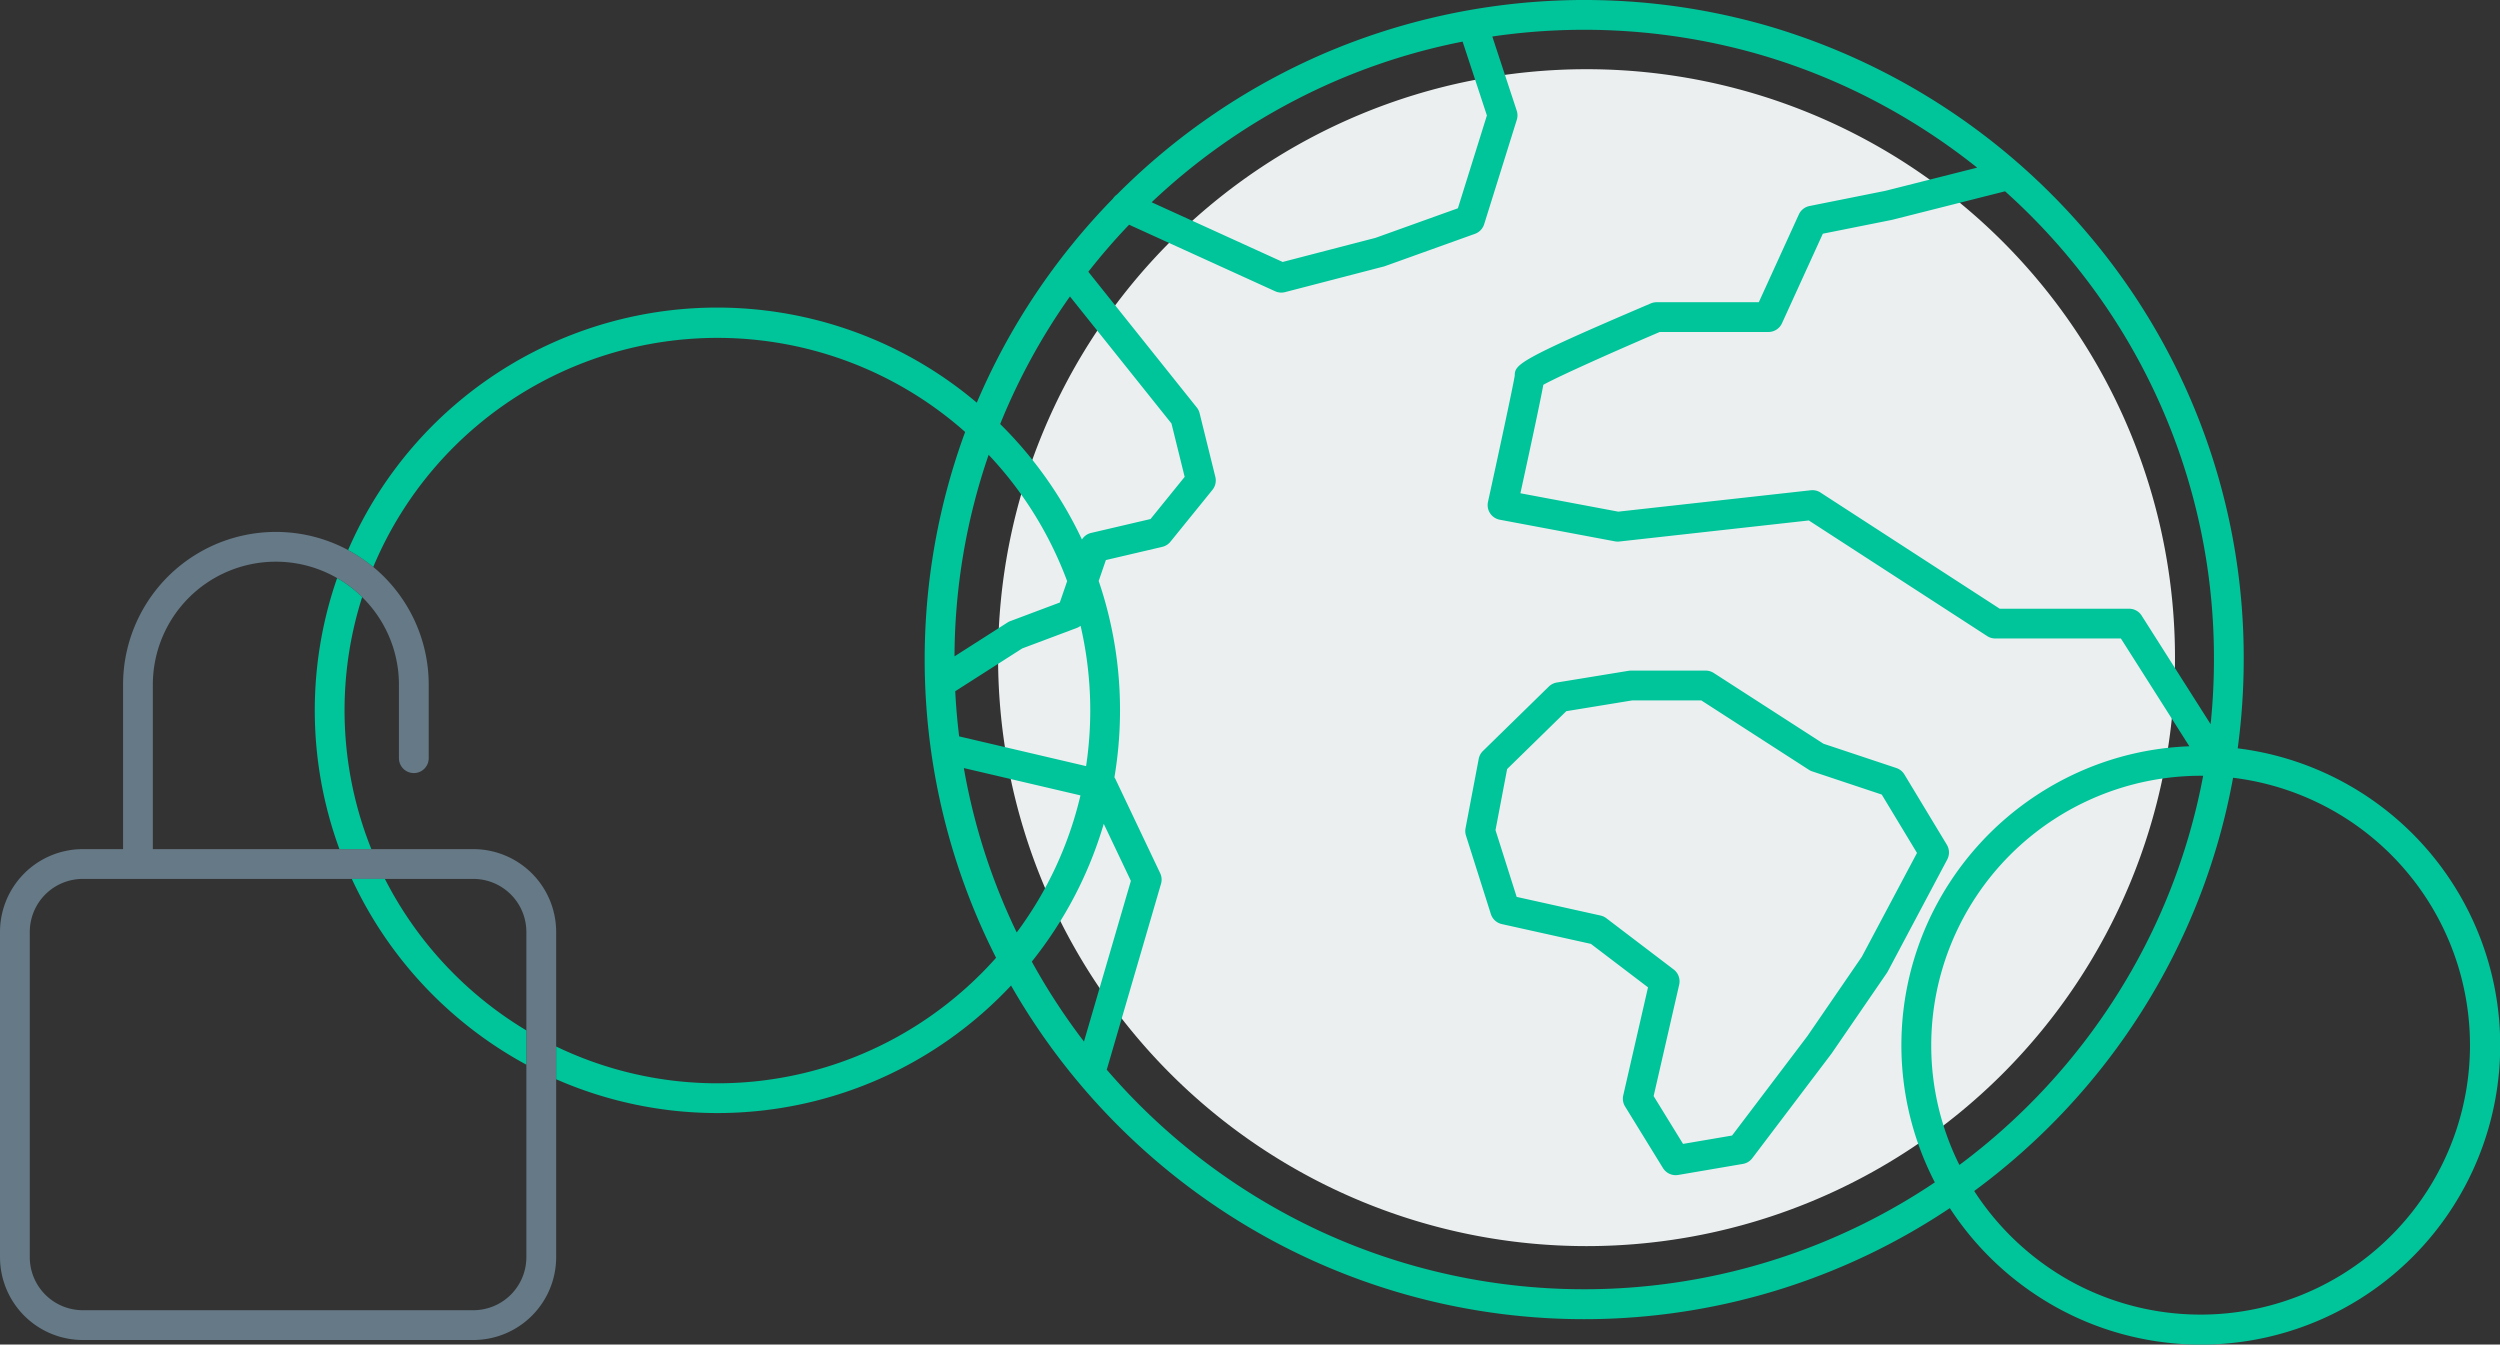
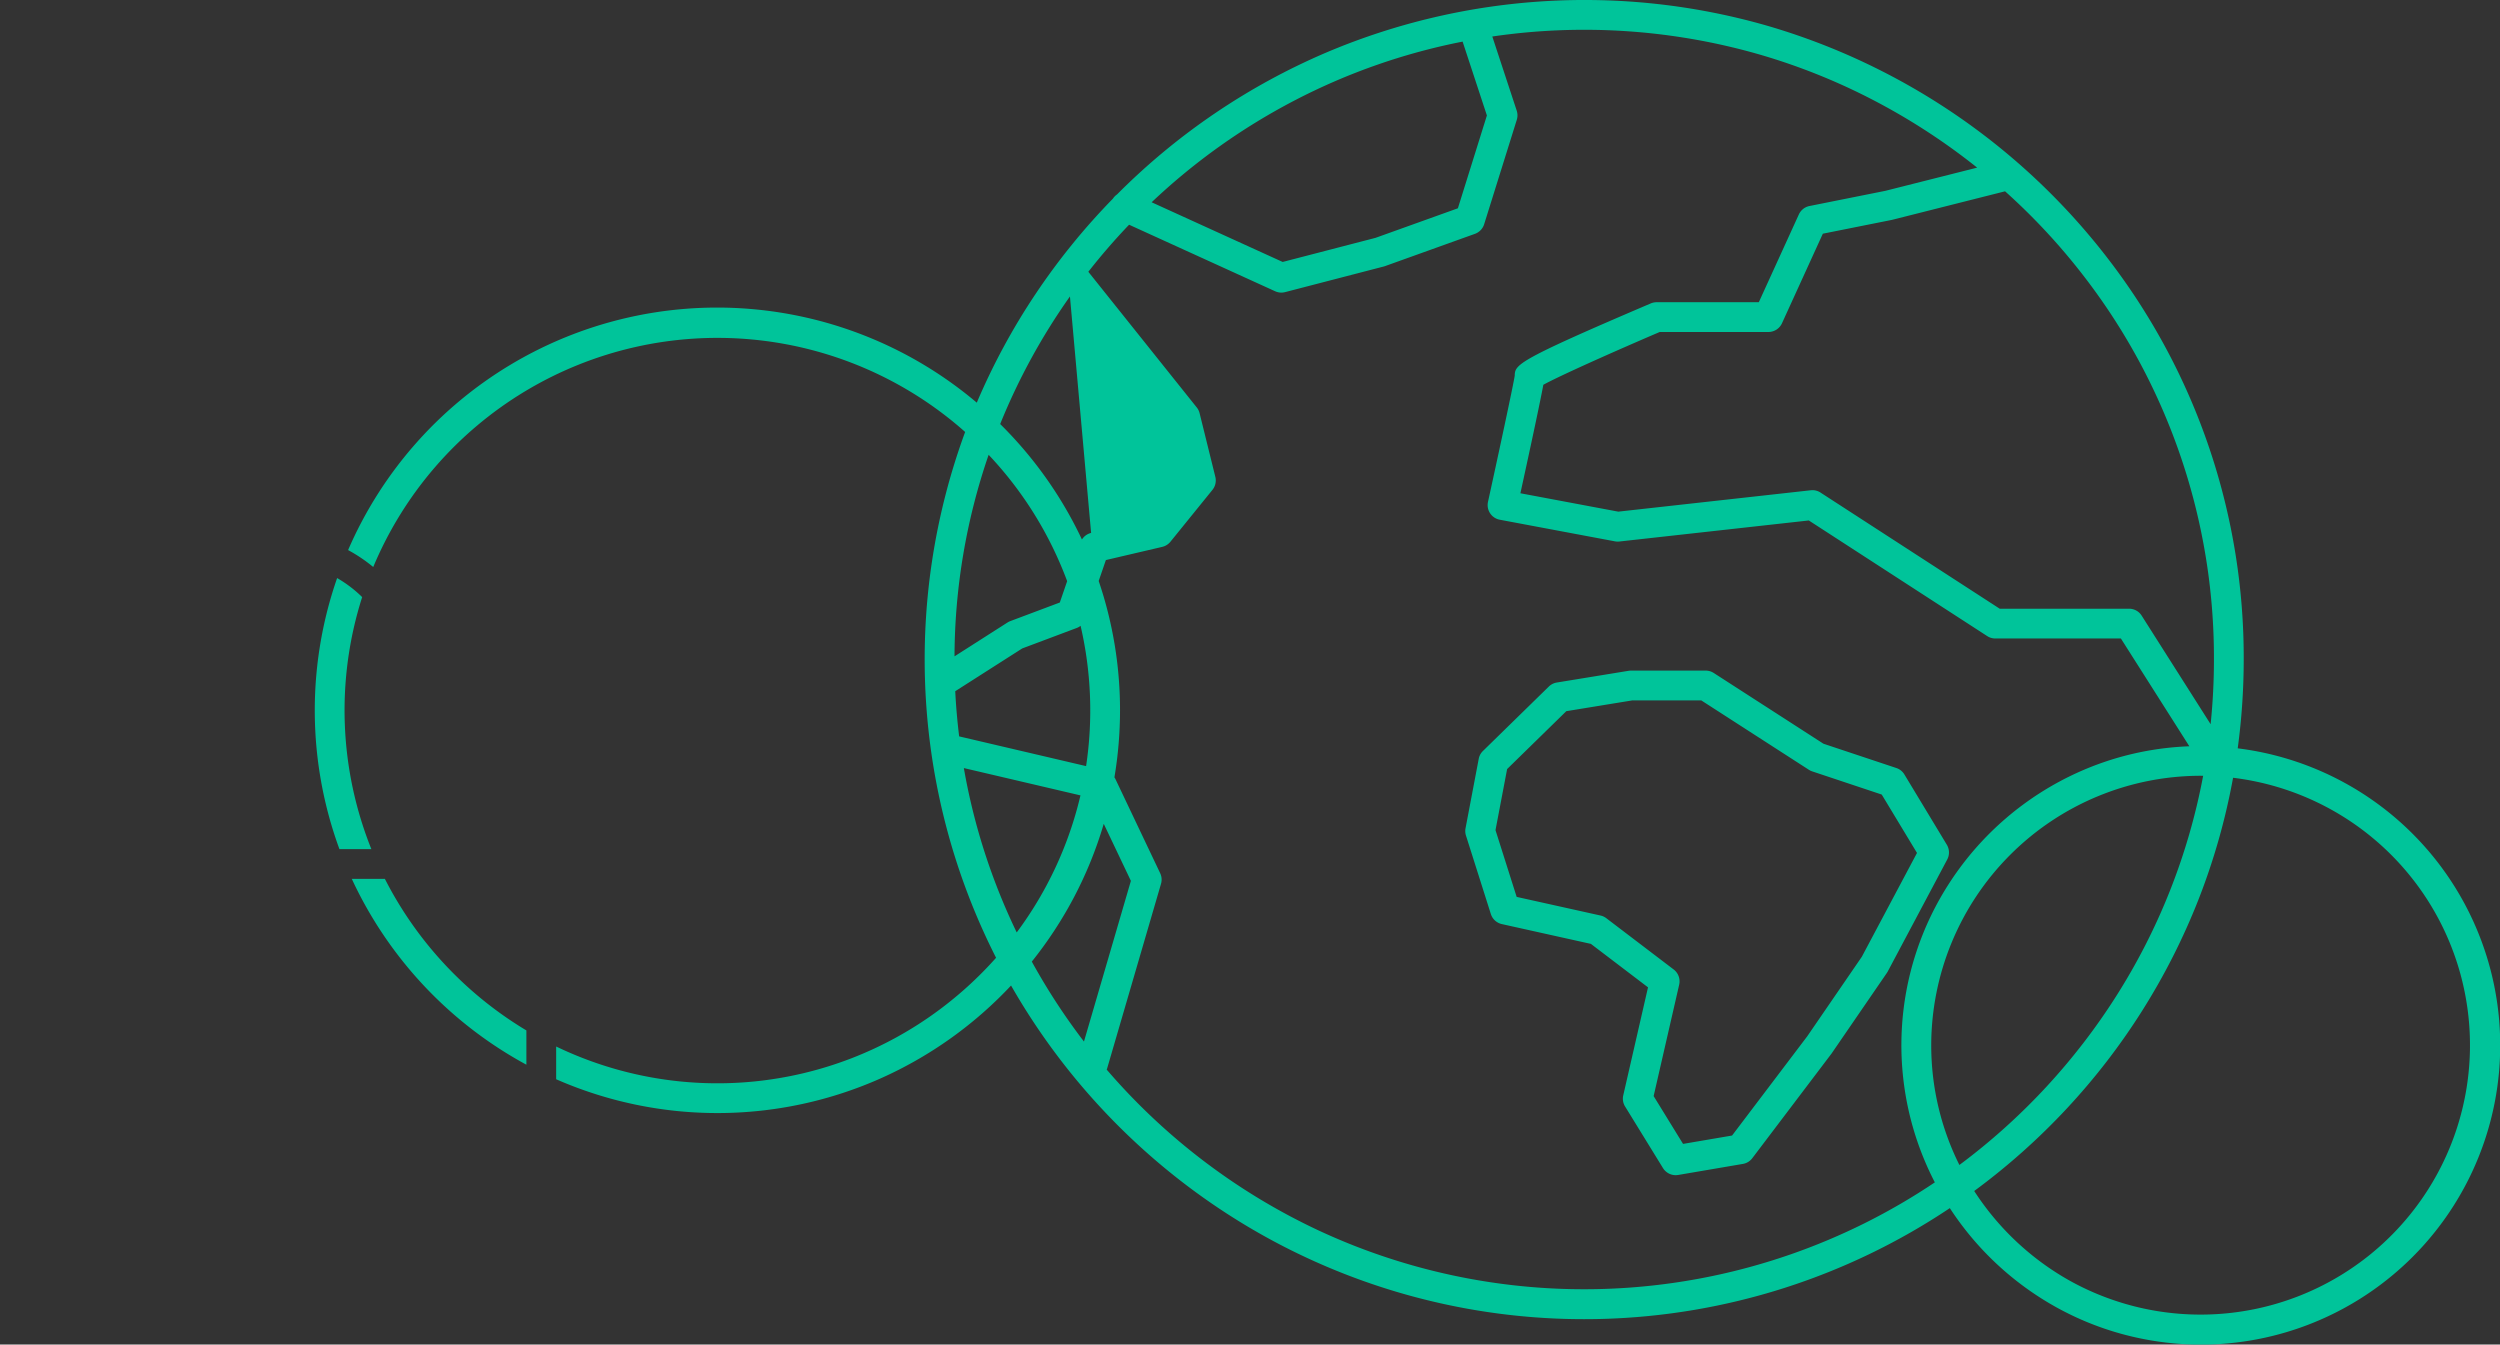
<svg xmlns="http://www.w3.org/2000/svg" width="594.783" height="319.881" viewBox="0 0 594.783 319.881">
  <rect x="0" y="0" width="594.783" height="319.881" fill="#333333" stroke="none" />
  <g id="Group_3" data-name="Group 3" transform="translate(-9095.5 17550.637)">
-     <path id="Fill_1" data-name="Fill 1" d="M280,140A140,140,0,1,1,140,0,140,140,0,0,1,280,140" transform="translate(9332.959 -17534.172)" fill="#ebeff0" />
-     <path id="Exclusion_2" data-name="Exclusion 2" d="M112.632,192.254H19.69A19.713,19.713,0,0,1,0,172.564V95.159A19.713,19.713,0,0,1,19.69,75.468H29.28V36.358a36.359,36.359,0,0,1,72.718,0V53.832a3.543,3.543,0,1,1-7.086,0V36.358a29.182,29.182,0,0,0-8.748-20.846,29.254,29.254,0,0,0-49.8,20.846v39.11h76.266a19.712,19.712,0,0,1,19.689,19.691v77.405A19.712,19.712,0,0,1,112.632,192.254ZM19.69,82.554A12.619,12.619,0,0,0,7.086,95.16v77.405a12.618,12.618,0,0,0,12.6,12.6h92.942a12.618,12.618,0,0,0,12.6-12.6V95.16a12.619,12.619,0,0,0-12.6-12.605H19.69Z" transform="translate(9095.5 -17424.086)" fill="#657986" />
-     <path id="Combined_Shape" data-name="Combined Shape" d="M430.616,317.555a70.759,70.759,0,0,1-16.367-6.583A71.793,71.793,0,0,1,389,287.428,156.425,156.425,0,0,1,222.1,291.9a158.178,158.178,0,0,1-56.446-57.431,96.231,96.231,0,0,1-31.168,22.158,95.552,95.552,0,0,1-77.056.143v-7.79a88.434,88.434,0,0,0,91.146-8.731,89.623,89.623,0,0,0,13.514-12.38,156.833,156.833,0,0,1-7.359-125.1A88.769,88.769,0,0,0,13.908,134.9a36.629,36.629,0,0,0-5.982-4.029A95.653,95.653,0,0,1,157.5,95.8a156.987,156.987,0,0,1,13.991-25.871A158.593,158.593,0,0,1,189.9,47.251a3.5,3.5,0,0,1,.975-1,157.5,157.5,0,0,1,49.962-33.833,157.3,157.3,0,0,1,104.87-6.253,158.061,158.061,0,0,1,81.13,55.656,155.485,155.485,0,0,1,32.083,95.086,158.408,158.408,0,0,1-1.428,21.133,71.2,71.2,0,1,1-26.877,139.514Zm17.523-103.488a157.237,157.237,0,0,1-31.385,49.747A158.589,158.589,0,0,1,394.8,283.354a64.81,64.81,0,0,0,22.76,21.356,64.093,64.093,0,1,0,38.826-119.668A155.917,155.917,0,0,1,448.139,214.067ZM184.038,64.659l25.8,32.283a3.494,3.494,0,0,1,.671,1.362l3.749,15.161a3.455,3.455,0,0,1,.1.853,3.556,3.556,0,0,1-.79,2.228l-10,12.343a3.568,3.568,0,0,1-1.946,1.22l-13.409,3.137-1.71,4.976a95.356,95.356,0,0,1,5.075,30.784,96.526,96.526,0,0,1-1.333,15.937c.024.04.051.079.075.114a1.626,1.626,0,0,1,.124.206l10.688,22.486a3.555,3.555,0,0,1,.2,2.516L188.51,254.207a1.648,1.648,0,0,1-.064.174c-.013.031-.026.062-.038.094a150.722,150.722,0,0,0,50.1,38.118A149.6,149.6,0,0,0,385.432,281.3a70.914,70.914,0,0,1,3.709-71.6,71.61,71.61,0,0,1,30.108-25.825,70.534,70.534,0,0,1,26.737-6.324L429.7,151.906H399.825a3.531,3.531,0,0,1-1.927-.569l-42.448-27.512-45.071,5.007a3.66,3.66,0,0,1-.4.022,3.457,3.457,0,0,1-.65-.061l-27.4-5.144a3.542,3.542,0,0,1-2.889-3.486,3.633,3.633,0,0,1,.082-.757c2.287-10.434,6.037-27.816,6.364-30.044.008-1.332.221-2.263,4.322-4.519,4.022-2.212,11.884-5.76,28.045-12.655a3.519,3.519,0,0,1,1.391-.285h24.31l9.529-20.889a3.555,3.555,0,0,1,2.529-2L373.664,45.4,395.5,39.885a152.153,152.153,0,0,0-24.574-16,148.09,148.09,0,0,0-27.185-10.911,150.607,150.607,0,0,0-63.592-4.287l5.812,17.648a3.56,3.56,0,0,1,.015,2.165l-7.767,24.853a3.558,3.558,0,0,1-2.184,2.278l-21.4,7.682c-.094.034-.194.065-.307.094L230.844,69.5a3.508,3.508,0,0,1-.89.113,3.559,3.559,0,0,1-1.469-.319L193.733,53.464C190.339,57.014,187.078,60.781,184.038,64.659ZM384.576,248.68a63.707,63.707,0,0,0,6.7,28.482,150.972,150.972,0,0,0,37.47-40.426,148.918,148.918,0,0,0,20.52-52.158c-.083,0-.166,0-.248-.007-.105,0-.214-.007-.322-.007A64.188,64.188,0,0,0,384.576,248.68ZM180.7,213.323a96.327,96.327,0,0,1-10.109,15.457A150.82,150.82,0,0,0,183,247.8l11.163-38.229L187.708,196A95.443,95.443,0,0,1,180.7,213.323ZM167,221.839a88.369,88.369,0,0,0,15.167-32.605l-27.745-6.5A148.7,148.7,0,0,0,167,221.839Zm14.306-72.446-12.992,4.878-15.938,10.177c.176,3.529.489,7.145.93,10.746l30.2,7.074a89.08,89.08,0,0,0-1.312-33.385A3.468,3.468,0,0,1,181.31,149.393Zm176.934-32.2,42.63,27.629h30.778a3.525,3.525,0,0,1,2.991,1.644L451.049,172.3a151.282,151.282,0,0,0,.786-15.39A148.463,148.463,0,0,0,421.2,66.12a150.022,150.022,0,0,0-19.057-20.605l-26.833,6.777c-.048.013-.094.022-.14.032l-.032.007L358.789,55.6l-9.724,21.313a3.55,3.55,0,0,1-3.224,2.072H319.977c-10.948,4.682-23.973,10.5-27.688,12.561-.654,3.552-2.489,12.235-5.455,25.807l23.288,4.374,45.8-5.088a3.437,3.437,0,0,1,.4-.022A3.527,3.527,0,0,1,358.243,117.191ZM152.2,156.154l12.615-8.056a3.638,3.638,0,0,1,.662-.33l11.777-4.423L179,138.263a88.9,88.9,0,0,0-18.681-30.057A149.1,149.1,0,0,0,152.2,156.154Zm10.867-55.271a96.226,96.226,0,0,1,19.451,27.473,3.523,3.523,0,0,1,2.182-1.564l14.134-3.308,8.124-10.029-3.139-12.7L179.663,70.533A149.923,149.923,0,0,0,163.067,100.883Zm69.979-76.95A150.466,150.466,0,0,0,199.1,48.123l31.174,14.2,22.1-5.738,19.588-7.031,6.9-22.085L273.084,9.9A148.753,148.753,0,0,0,233.046,23.933ZM320.754,277.9l-9.015-14.649a3.53,3.53,0,0,1-.436-2.649l5.892-25.7-13.59-10.34-21.191-4.71a3.556,3.556,0,0,1-2.61-2.388l-5.923-18.68a3.558,3.558,0,0,1-.1-1.732l3.136-16.507a3.523,3.523,0,0,1,1-1.872l15.676-15.329a3.527,3.527,0,0,1,1.907-.964l17.072-2.788a3.565,3.565,0,0,1,.572-.046h17.769a3.534,3.534,0,0,1,1.92.565l26.1,16.83,17.344,5.781a3.545,3.545,0,0,1,1.912,1.529l10.1,16.724a3.565,3.565,0,0,1,.1,3.5L374.23,231.129a3.945,3.945,0,0,1-.207.342l-13.146,19.157c-.034.049-.07.1-.1.135L342,275.556a3.542,3.542,0,0,1-2.229,1.354l-15.4,2.629a3.613,3.613,0,0,1-.6.051A3.569,3.569,0,0,1,320.754,277.9Zm-23-108.7-14.08,13.768L280.908,197.5l5.035,15.882,19.958,4.435a3.544,3.544,0,0,1,1.377.639L323.3,230.65a3.555,3.555,0,0,1,1.31,3.613l-6.079,26.51,7,11.376,11.661-1.99,17.884-23.609,12.986-18.924,13.126-24.7L372.8,189.037l-16.529-5.51a3.442,3.442,0,0,1-.8-.383l-25.6-16.507H313.432ZM8.808,209.1h7.872a89.329,89.329,0,0,0,33.665,36.052v8.156A96.424,96.424,0,0,1,8.808,209.1Zm-2.944-7.086a95.824,95.824,0,0,1-.547-64.484,29.456,29.456,0,0,1,5.957,4.529,88.7,88.7,0,0,0,2.187,59.955Z" transform="translate(9170.39 -17550.637)" fill="#00c49a" />
+     <path id="Combined_Shape" data-name="Combined Shape" d="M430.616,317.555a70.759,70.759,0,0,1-16.367-6.583A71.793,71.793,0,0,1,389,287.428,156.425,156.425,0,0,1,222.1,291.9a158.178,158.178,0,0,1-56.446-57.431,96.231,96.231,0,0,1-31.168,22.158,95.552,95.552,0,0,1-77.056.143v-7.79a88.434,88.434,0,0,0,91.146-8.731,89.623,89.623,0,0,0,13.514-12.38,156.833,156.833,0,0,1-7.359-125.1A88.769,88.769,0,0,0,13.908,134.9a36.629,36.629,0,0,0-5.982-4.029A95.653,95.653,0,0,1,157.5,95.8a156.987,156.987,0,0,1,13.991-25.871A158.593,158.593,0,0,1,189.9,47.251a3.5,3.5,0,0,1,.975-1,157.5,157.5,0,0,1,49.962-33.833,157.3,157.3,0,0,1,104.87-6.253,158.061,158.061,0,0,1,81.13,55.656,155.485,155.485,0,0,1,32.083,95.086,158.408,158.408,0,0,1-1.428,21.133,71.2,71.2,0,1,1-26.877,139.514Zm17.523-103.488a157.237,157.237,0,0,1-31.385,49.747A158.589,158.589,0,0,1,394.8,283.354a64.81,64.81,0,0,0,22.76,21.356,64.093,64.093,0,1,0,38.826-119.668A155.917,155.917,0,0,1,448.139,214.067ZM184.038,64.659l25.8,32.283a3.494,3.494,0,0,1,.671,1.362l3.749,15.161a3.455,3.455,0,0,1,.1.853,3.556,3.556,0,0,1-.79,2.228l-10,12.343a3.568,3.568,0,0,1-1.946,1.22l-13.409,3.137-1.71,4.976a95.356,95.356,0,0,1,5.075,30.784,96.526,96.526,0,0,1-1.333,15.937c.024.04.051.079.075.114a1.626,1.626,0,0,1,.124.206l10.688,22.486a3.555,3.555,0,0,1,.2,2.516L188.51,254.207a1.648,1.648,0,0,1-.064.174c-.013.031-.026.062-.038.094a150.722,150.722,0,0,0,50.1,38.118A149.6,149.6,0,0,0,385.432,281.3a70.914,70.914,0,0,1,3.709-71.6,71.61,71.61,0,0,1,30.108-25.825,70.534,70.534,0,0,1,26.737-6.324L429.7,151.906H399.825a3.531,3.531,0,0,1-1.927-.569l-42.448-27.512-45.071,5.007a3.66,3.66,0,0,1-.4.022,3.457,3.457,0,0,1-.65-.061l-27.4-5.144a3.542,3.542,0,0,1-2.889-3.486,3.633,3.633,0,0,1,.082-.757c2.287-10.434,6.037-27.816,6.364-30.044.008-1.332.221-2.263,4.322-4.519,4.022-2.212,11.884-5.76,28.045-12.655a3.519,3.519,0,0,1,1.391-.285h24.31l9.529-20.889a3.555,3.555,0,0,1,2.529-2L373.664,45.4,395.5,39.885a152.153,152.153,0,0,0-24.574-16,148.09,148.09,0,0,0-27.185-10.911,150.607,150.607,0,0,0-63.592-4.287l5.812,17.648a3.56,3.56,0,0,1,.015,2.165l-7.767,24.853a3.558,3.558,0,0,1-2.184,2.278l-21.4,7.682c-.094.034-.194.065-.307.094L230.844,69.5a3.508,3.508,0,0,1-.89.113,3.559,3.559,0,0,1-1.469-.319L193.733,53.464C190.339,57.014,187.078,60.781,184.038,64.659ZM384.576,248.68a63.707,63.707,0,0,0,6.7,28.482,150.972,150.972,0,0,0,37.47-40.426,148.918,148.918,0,0,0,20.52-52.158c-.083,0-.166,0-.248-.007-.105,0-.214-.007-.322-.007A64.188,64.188,0,0,0,384.576,248.68ZM180.7,213.323a96.327,96.327,0,0,1-10.109,15.457A150.82,150.82,0,0,0,183,247.8l11.163-38.229L187.708,196A95.443,95.443,0,0,1,180.7,213.323ZM167,221.839a88.369,88.369,0,0,0,15.167-32.605l-27.745-6.5A148.7,148.7,0,0,0,167,221.839Zm14.306-72.446-12.992,4.878-15.938,10.177c.176,3.529.489,7.145.93,10.746l30.2,7.074a89.08,89.08,0,0,0-1.312-33.385A3.468,3.468,0,0,1,181.31,149.393Zm176.934-32.2,42.63,27.629h30.778a3.525,3.525,0,0,1,2.991,1.644L451.049,172.3a151.282,151.282,0,0,0,.786-15.39A148.463,148.463,0,0,0,421.2,66.12a150.022,150.022,0,0,0-19.057-20.605l-26.833,6.777c-.048.013-.094.022-.14.032l-.032.007L358.789,55.6l-9.724,21.313a3.55,3.55,0,0,1-3.224,2.072H319.977c-10.948,4.682-23.973,10.5-27.688,12.561-.654,3.552-2.489,12.235-5.455,25.807l23.288,4.374,45.8-5.088a3.437,3.437,0,0,1,.4-.022A3.527,3.527,0,0,1,358.243,117.191ZM152.2,156.154l12.615-8.056a3.638,3.638,0,0,1,.662-.33l11.777-4.423L179,138.263a88.9,88.9,0,0,0-18.681-30.057A149.1,149.1,0,0,0,152.2,156.154Zm10.867-55.271a96.226,96.226,0,0,1,19.451,27.473,3.523,3.523,0,0,1,2.182-1.564L179.663,70.533A149.923,149.923,0,0,0,163.067,100.883Zm69.979-76.95A150.466,150.466,0,0,0,199.1,48.123l31.174,14.2,22.1-5.738,19.588-7.031,6.9-22.085L273.084,9.9A148.753,148.753,0,0,0,233.046,23.933ZM320.754,277.9l-9.015-14.649a3.53,3.53,0,0,1-.436-2.649l5.892-25.7-13.59-10.34-21.191-4.71a3.556,3.556,0,0,1-2.61-2.388l-5.923-18.68a3.558,3.558,0,0,1-.1-1.732l3.136-16.507a3.523,3.523,0,0,1,1-1.872l15.676-15.329a3.527,3.527,0,0,1,1.907-.964l17.072-2.788a3.565,3.565,0,0,1,.572-.046h17.769a3.534,3.534,0,0,1,1.92.565l26.1,16.83,17.344,5.781a3.545,3.545,0,0,1,1.912,1.529l10.1,16.724a3.565,3.565,0,0,1,.1,3.5L374.23,231.129a3.945,3.945,0,0,1-.207.342l-13.146,19.157c-.034.049-.07.1-.1.135L342,275.556a3.542,3.542,0,0,1-2.229,1.354l-15.4,2.629a3.613,3.613,0,0,1-.6.051A3.569,3.569,0,0,1,320.754,277.9Zm-23-108.7-14.08,13.768L280.908,197.5l5.035,15.882,19.958,4.435a3.544,3.544,0,0,1,1.377.639L323.3,230.65a3.555,3.555,0,0,1,1.31,3.613l-6.079,26.51,7,11.376,11.661-1.99,17.884-23.609,12.986-18.924,13.126-24.7L372.8,189.037l-16.529-5.51a3.442,3.442,0,0,1-.8-.383l-25.6-16.507H313.432ZM8.808,209.1h7.872a89.329,89.329,0,0,0,33.665,36.052v8.156A96.424,96.424,0,0,1,8.808,209.1Zm-2.944-7.086a95.824,95.824,0,0,1-.547-64.484,29.456,29.456,0,0,1,5.957,4.529,88.7,88.7,0,0,0,2.187,59.955Z" transform="translate(9170.39 -17550.637)" fill="#00c49a" />
  </g>
</svg>